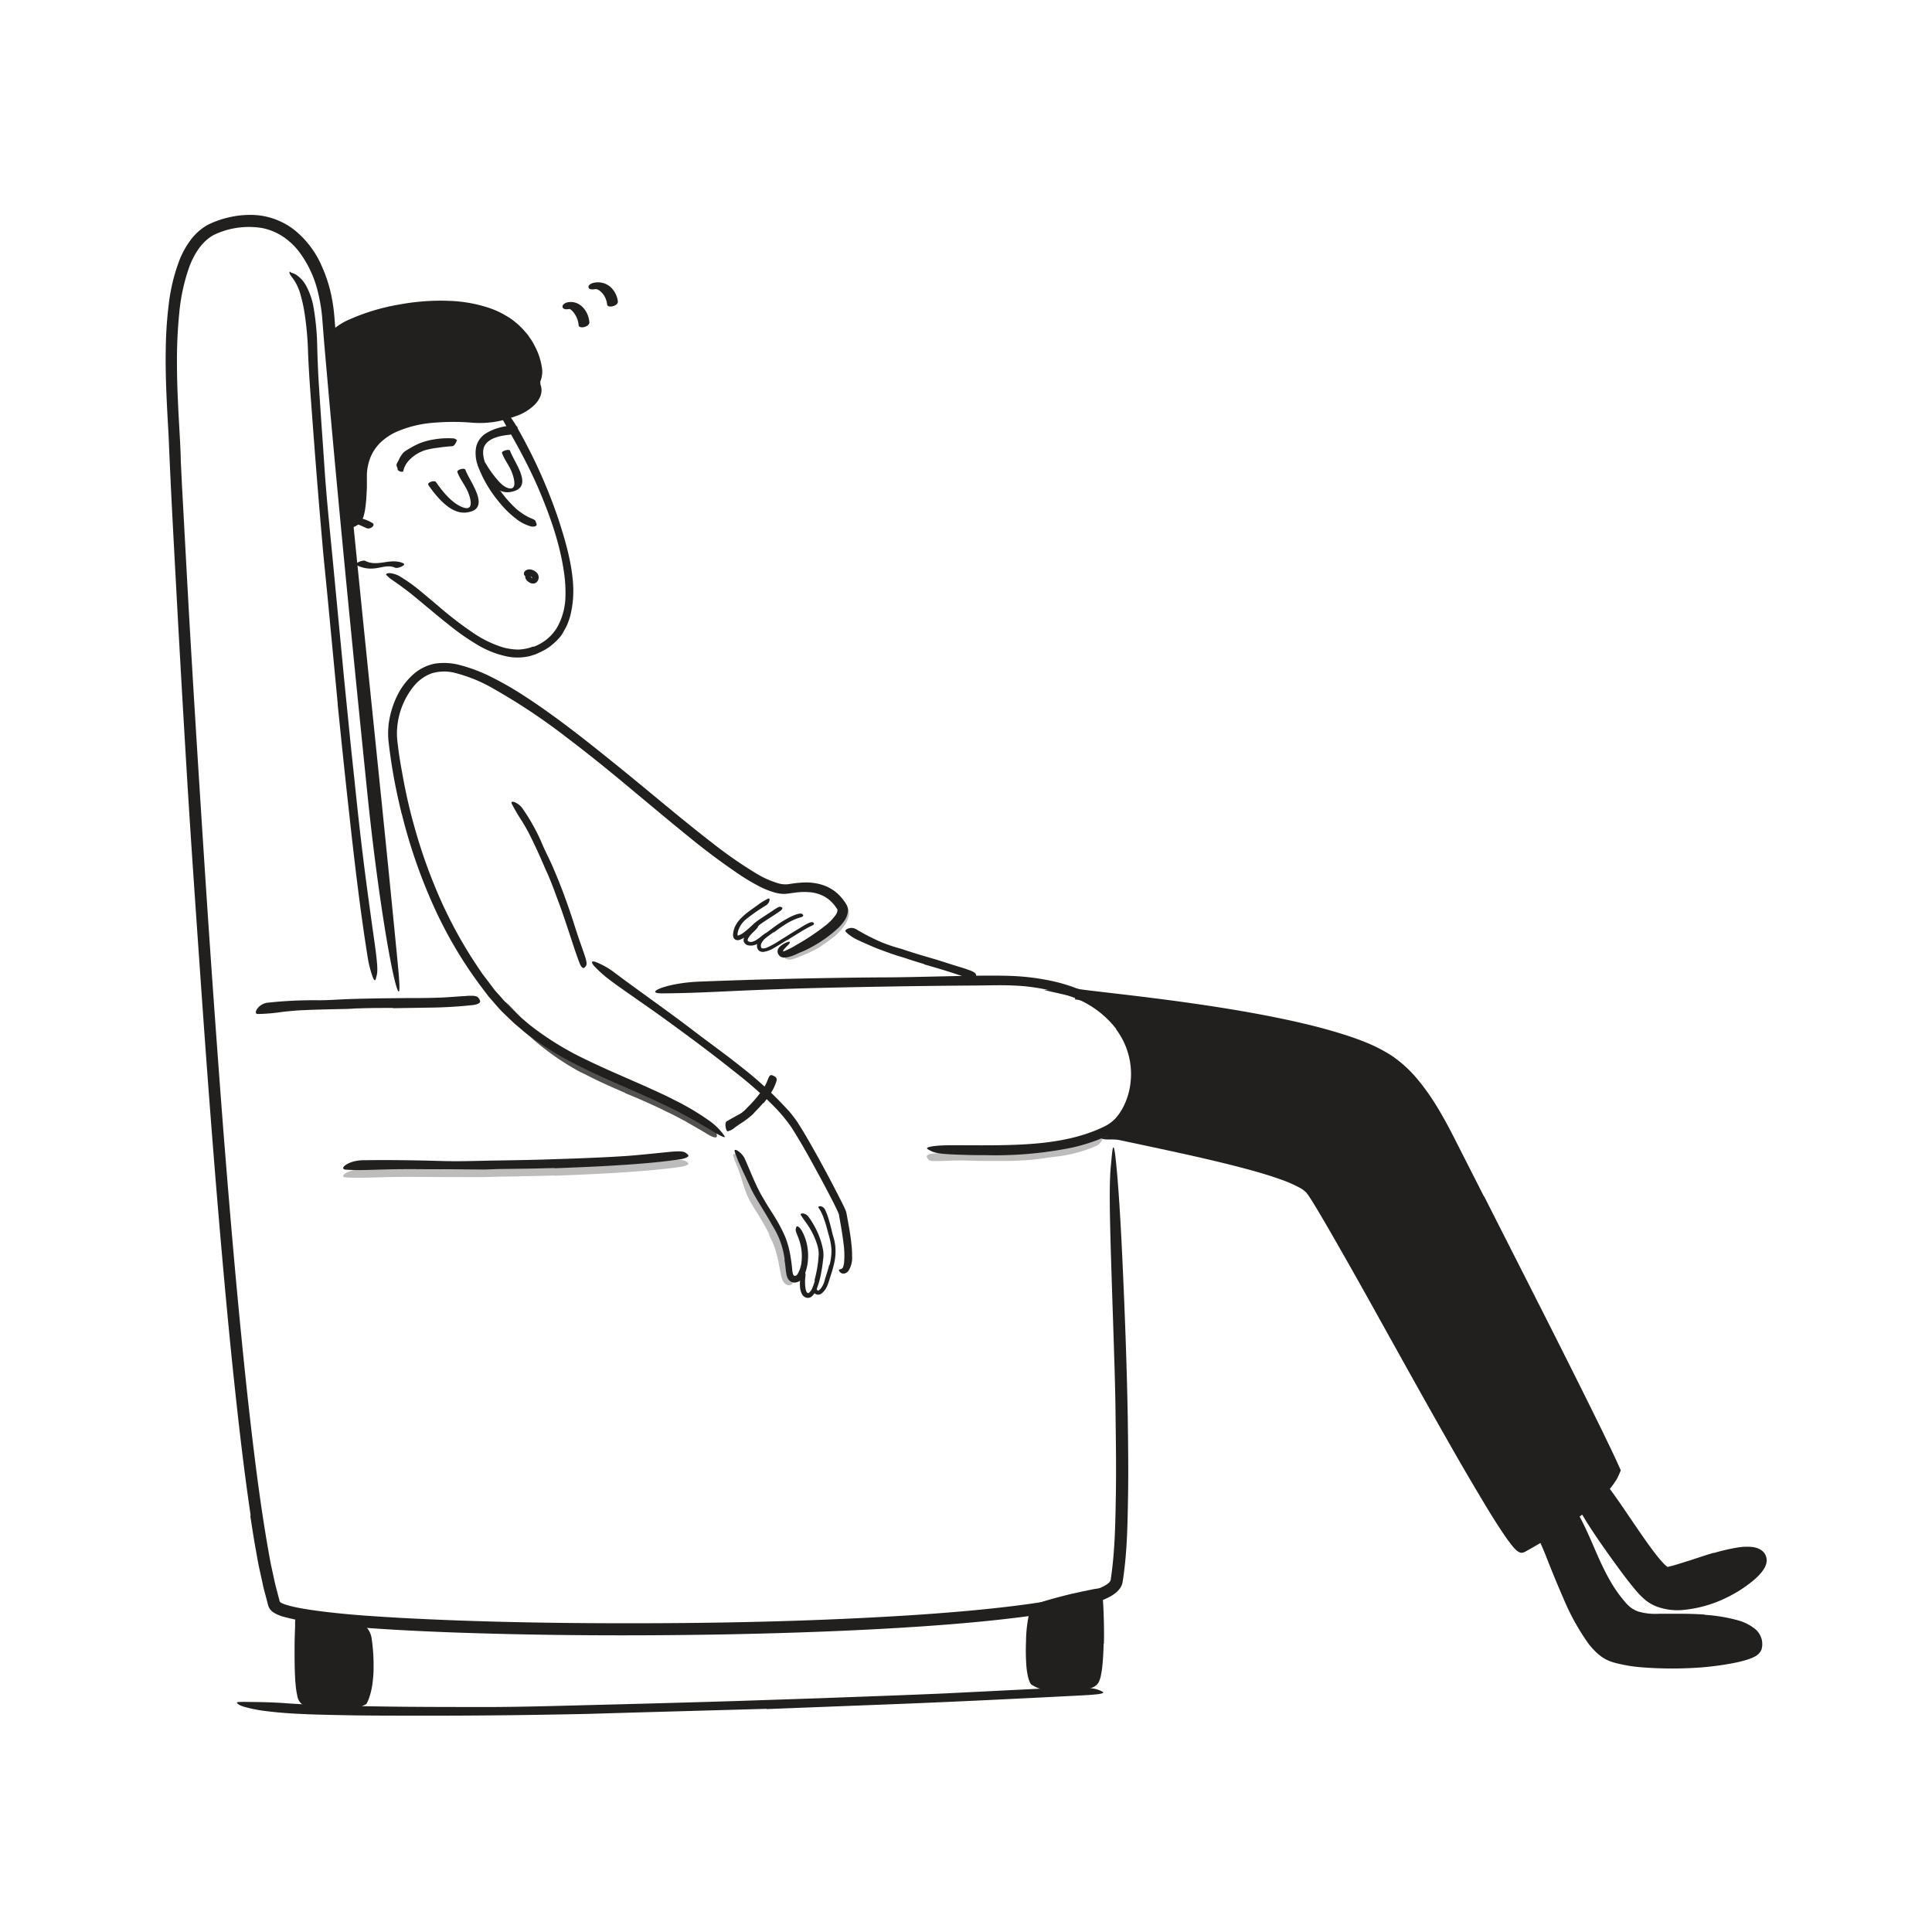
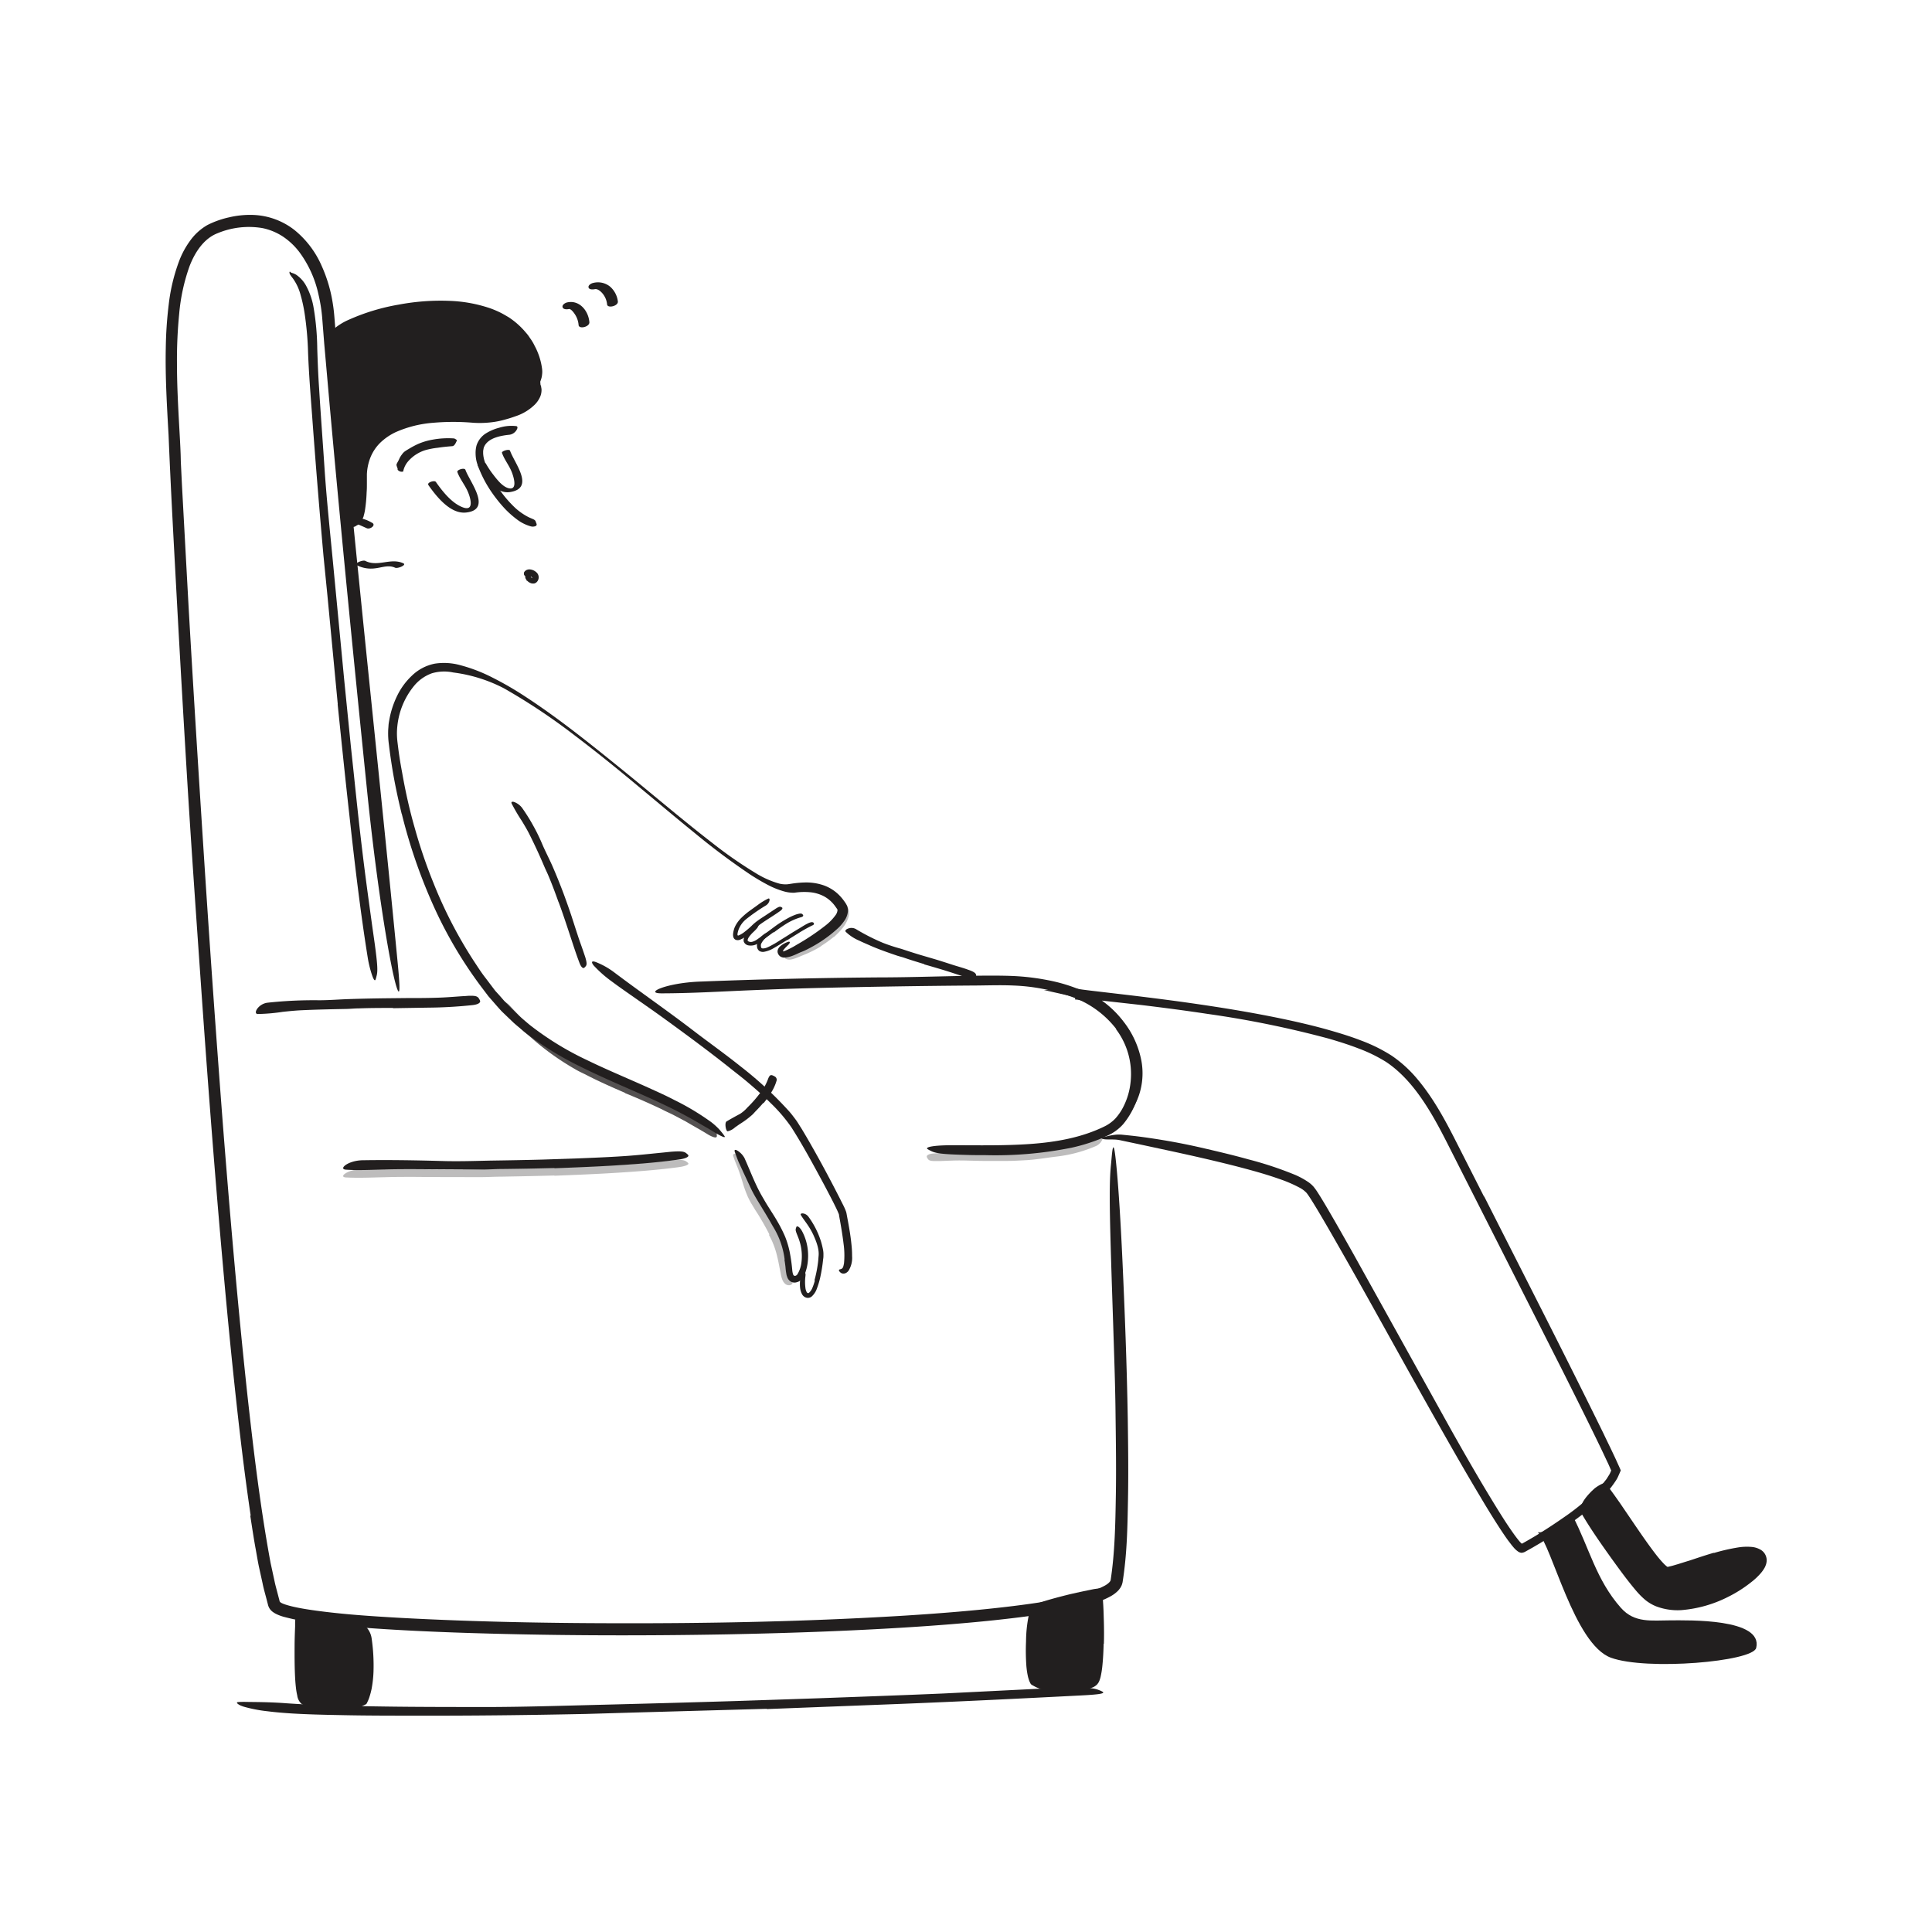
<svg xmlns="http://www.w3.org/2000/svg" id="Layer_1" width="520" height="520" data-name="Layer 1">
  <defs>
    <style>.cls-1{fill:#221f1f}.cls-2{opacity:.3}</style>
  </defs>
  <g id="_54.Laziness" data-name="54.Laziness">
    <path d="m206.34 459.93-35.63 1-13 .38c-15.28.32-30.56.5-45.84.46-6.78 0-13.6 0-20.34-.15-4.33-.08-8.66-.18-13-.44-2.17-.14-4.34-.31-6.51-.59a38 38 0 0 1-6.5-1.26c-.34-.12-.63-.23-.86-.33a4 4 0 0 1-.57-.34c-.28-.21-.37-.36-.29-.46s.88-.14 2-.14c2.29.06 6.4 0 11.32.38 8.73.61 17.54.74 26.35.87s17.67.12 26.56.14c10.63 0 21.69-.36 32.57-.63q17.92-.45 35.88-1l22.08-.74c11.14-.41 22.34-.8 33.4-1.28l25.53-1.27 5.59-.25c7-.22 9.28 0 10.78.64a5 5 0 0 1 1 .48c.62.52-2.16.76-7.28 1-15.16.78-31.18 1.57-47.27 2.21L206.36 460Z" class="cls-1" />
    <g class="cls-2">
      <path d="M149.22 316.39q-7.11.19-14.22.31c-1.73 0-3.45.11-5.18.12-6.1 0-12.19 0-18.27-.06-2.7 0-5.42 0-8.09.09-3.45.07-6.9.25-10.34.06-2.15-.13.55-2.21 4.52-2.27 7-.1 14.06 0 21.14.16 4.23.12 8.64-.05 13-.12 4.76-.07 9.52-.16 14.29-.3l8.79-.3c4.43-.18 8.89-.36 13.29-.65 3.42-.23 6.76-.59 10.14-.91l2.22-.22c2.78-.22 3.67-.13 4.31.4a2.5 2.5 0 0 1 .42.36c.29.42-.82.86-2.85 1.12-6 .8-12.4 1.25-18.81 1.62-4.76.27-9.55.46-14.33.65Z" class="cls-1" />
    </g>
    <g class="cls-2">
      <path d="M268.21 310.37c2.44 0 4.88 0 7.31-.14.89 0 1.76-.18 2.65-.24a62.5 62.5 0 0 0 9.25-1.34 18 18 0 0 0 2-.55c.65-.22 1.32-.41 1.95-.66l2.44-1a19 19 0 0 1 2.44-1c1.07-.34.73 2.09-1.23 3a37.7 37.7 0 0 1-10.88 2.88c-2.22.27-4.51.66-6.79.86-1.25.11-2.5.15-3.75.22s-2.49.07-3.74.07h-4.6c-2.32 0-4.64-.12-6.94-.13-1.78 0-3.53.1-5.29.16h-1.16c-1.45 0-1.9-.13-2.21-.7a2.4 2.4 0 0 1-.2-.39c-.14-.44.46-.8 1.52-.92a84 84 0 0 1 9.82-.27c2.46 0 4.94.1 7.4.08Z" class="cls-1" />
    </g>
    <path d="M425.87 406c3.56 5.23 12.5 19.52 17.3 23.66 9.58 8.26 32-5.41 30.82-10-1.45-5.7-21.87 4-25.49 4-3.18 0-15.62-21.38-17.14-22.71-1.54.47-4.7 3.88-5.49 5.05" class="cls-1" />
    <path d="M461.26 418a52 52 0 0 1 6.64-1.52 15 15 0 0 1 3.69-.11 5.7 5.7 0 0 1 2.15.67 3.29 3.29 0 0 1 1.68 3.65 2.8 2.8 0 0 1-.17.59c-.07.18-.14.37-.22.53a9 9 0 0 1-1.11 1.61 17.5 17.5 0 0 1-2.56 2.41 35 35 0 0 1-6.3 4 33.7 33.7 0 0 1-12.57 3.54 16.3 16.3 0 0 1-6.68-1 11.3 11.3 0 0 1-3-1.76 21 21 0 0 1-2.35-2.35c-2.48-2.91-4.7-6-6.87-9-2.78-3.9-5.55-7.83-7.94-11.94-1.51-2.56 2.75-.87 5.78 3.71 2.71 4 5.39 8.06 8.24 11.92a44 44 0 0 0 4.48 5.35 9.4 9.4 0 0 0 2.6 1.66 12.6 12.6 0 0 0 3.16.79 20.8 20.8 0 0 0 8.33-1 39 39 0 0 0 8-3.58 28 28 0 0 0 4.27-3 12.5 12.5 0 0 0 1.72-1.79 2.48 2.48 0 0 0 .7-1.56 1.09 1.09 0 0 0-.79-.72 5.1 5.1 0 0 0-1.82-.23 20.6 20.6 0 0 0-4.19.56 119 119 0 0 0-11.59 3.44c-.93.3-1.87.61-2.82.89-.48.14-1 .27-1.46.39l-.76.16-.41.07h-.52a6 6 0 0 1-.56-.1 5 5 0 0 1-.52-.23 5.3 5.3 0 0 1-.78-.55 14 14 0 0 1-1.21-1.18c-.73-.81-1.4-1.64-2.05-2.48-1.29-1.69-2.51-3.41-3.7-5.13-2.72-3.91-5.36-7.78-8-11.57a4 4 0 0 0-.35-.45 3 3 0 0 0-.25-.25 1.4 1.4 0 0 0-.31.19c-.09.05-.91.75-1.33 1.13s-.87.78-1.21 1.05a3.67 3.67 0 0 1-1.7.86 6 6 0 0 1-.72.14c-.68 0-.1-1.7 1.92-3.85.2-.22.41-.43.63-.65l.33-.31.43-.39a10.1 10.1 0 0 1 2.59-1.48 14 14 0 0 1 1.59 1.72l1 1.37 1.62 2.29q1.57 2.31 3.17 4.66c2.12 3.11 4.26 6.28 6.54 9.23.6.77 1.22 1.52 1.85 2.19a9 9 0 0 0 .92.89 2 2 0 0 0 .19.15l.11.08h.07c.11 0 .2 0 .32-.05l.73-.17c.51-.13 1-.29 1.57-.45 1.06-.32 2.15-.68 3.23-1 2.18-.72 4.37-1.46 6.61-2.12Z" class="cls-1" />
    <path d="M413.91 412.4c3.85 3.76 9.75 30.14 19.68 33.78 9.6 3.5 38.2 1.06 39.09-2.64 1.94-8-18.43-7.42-23.08-7.42-5.05 0-9.63.79-13.31-3.34-6.7-7.54-8.53-16.16-13-24.77-2.41.99-7.04 4.87-9.38 4.39" class="cls-1" />
-     <path d="M458.87 434.64a42.7 42.7 0 0 1 9 1.5 12.7 12.7 0 0 1 4.43 2.23 5.5 5.5 0 0 1 1.71 2.38 3.8 3.8 0 0 1 .21.75 3.3 3.3 0 0 1 .08.76 6 6 0 0 1 0 .76l-.15.84a3.66 3.66 0 0 1-1.83 2 7.5 7.5 0 0 1-.92.43q-.47.19-.9.33a29 29 0 0 1-3.5.91 79 79 0 0 1-9 1.25 105 105 0 0 1-15.85 0 40 40 0 0 1-7.95-1.36l-1-.34-1-.46-.93-.56-.86-.64a19.2 19.2 0 0 1-2.85-3 61.8 61.8 0 0 1-6.82-12.35c-1.2-2.73-2.34-5.47-3.44-8.22s-2.13-5.54-3.4-8c-.41-.71-.49-1-.29-1.21s.76-.12 1.49.41c1.47 1 3.26 3.54 4.53 6.7a165 165 0 0 0 7.1 16.4 26.5 26.5 0 0 0 4.94 6.86 9.3 9.3 0 0 0 1.55 1.16 6 6 0 0 0 .82.42c.28.13.63.23.94.35a29.5 29.5 0 0 0 4.22 1 65 65 0 0 0 10.86.62c3.69-.07 7.41-.33 11.05-.75 2-.24 4-.54 6-1a25 25 0 0 0 2.84-.78 12 12 0 0 0 1.22-.54 3 3 0 0 0 .33-.24.46.46 0 0 0 .15-.26 2.6 2.6 0 0 0 .06-.46 2.4 2.4 0 0 0 0-.53 1.8 1.8 0 0 0-.14-.5 2 2 0 0 0-.24-.47 4.9 4.9 0 0 0-1.91-1.57 20.1 20.1 0 0 0-5.5-1.67A86.7 86.7 0 0 0 449 437c-1.88 0-3.81.11-5.8-.07a11.3 11.3 0 0 1-5.74-2 12 12 0 0 1-2.18-2.12c-.64-.74-1.23-1.51-1.81-2.29a48 48 0 0 1-3.06-4.93c-1.42-2.63-2.63-5.31-3.8-8l-1.78-4-.91-1.95-.48-1-.24-.48-.1-.19-.18-.3s-.05-.12-.09-.12l-.16.09-.82.52a24 24 0 0 1-4.56 2.48 3.3 3.3 0 0 1-2.57.09 1.57 1.57 0 0 1-.69-.49c-.09-.15 0-.27.14-.38a6 6 0 0 1 .68-.37 35 35 0 0 0 3.14-1.9l1.6-1.08.82-.55.43-.28c.18-.12.48-.29.72-.43.5-.3 1-.55 1.54-.81l.8-.38s.07-.06.09 0l.05.09.1.19.21.38.85 1.55c.14.25.3.53.42.77l.23.46c1.22 2.42 2.3 4.92 3.37 7.4 2.14 4.94 4.38 9.79 7.76 13.78a11.8 11.8 0 0 0 1.85 1.92 7.5 7.5 0 0 0 2.16 1.16 16.5 16.5 0 0 0 5.47.59h6.18c2.08 0 4.16.07 6.26.22ZM143.59 174.09a12.3 12.3 0 0 0 6.37-5.24 17.7 17.7 0 0 0 2.23-8.28 36.6 36.6 0 0 0-.39-6.51c-1.09-7.69-3.73-15.2-6.82-22.44-1.38-3.21-2.94-6.38-4.56-9.45-2.09-4-4.41-7.78-6.48-11.76-1.29-2.49 2.3-.48 4.88 4a140 140 0 0 1 11.45 25.24c1.71 5.3 3.41 10.9 3.91 16.68a27.9 27.9 0 0 1-.73 9.57 22 22 0 0 1-.82 2.31c-.32.75-.78 1.45-1.16 2.18s-1 1.33-1.54 1.94a20 20 0 0 1-1.85 1.63 14.5 14.5 0 0 1-2.59 1.53l-1.37.63-1.45.45a14.25 14.25 0 0 1-6 .16 25.6 25.6 0 0 1-8.27-3.24 63 63 0 0 1-7.19-5c-3.53-2.77-6.87-5.65-10.26-8.42-.75-.61-1.5-1.18-2.27-1.75-2.86-2.15-3.69-2.47-4.27-3.17-.14-.14-.36-.29-.47-.43s.1-.45.91-.47a6.7 6.7 0 0 1 3.13 1.1 43.4 43.4 0 0 1 5 3.59c1.58 1.29 3.13 2.61 4.7 3.93a101 101 0 0 0 9.7 7.49 30.3 30.3 0 0 0 7.95 3.87 16.4 16.4 0 0 0 4.2.6 12.1 12.1 0 0 0 4-.83Z" class="cls-1" />
    <path d="M96.08 152.15a8.3 8.3 0 0 0 4.83.82c1.83-.19 3.65-1 5.43-.17.67.32 3.2-.73 2.23-1.18-3.39-1.59-6.88 1.07-10.26-.66-.67-.33-3.2.7-2.23 1.19m3.99-11.48a10 10 0 0 0-3.07-1.19 3.73 3.73 0 0 0-2.73 1.07c-1.18 1 .67 1.73 1.52 1 .21-.18.45-.33.65-.49-.21.17-.28 0 0 .11.77.31 1.51.67 2.27 1 .92.42 2.68-.9 1.35-1.51Z" class="cls-1" />
    <path d="M145.44 103.07c.38 4.88-5.76 7.06-10.08 8.26a24.3 24.3 0 0 1-8.28.74c-11.89-.87-29.58.82-29.52 16.32 0 3.13 0 9.35-1.23 11.13-.63 1-.75 1.13-2.15.64-1.93-21.07-4.36-49.92-4.4-50.33 4.67-6.51 53.08-19.71 55.66 13.24" class="cls-1" />
    <path d="m91.84 96.22 2.35 29.58q.45 5.4.92 10.78l.27 3.47-.8-1 .27.1H95c.1 0 .18-.06.24-.14a3.9 3.9 0 0 0 .54-1.37 25.4 25.4 0 0 0 .54-4.1c.09-1.41.14-2.84.16-4.27 0-.7 0-1.47.06-2.23a20 20 0 0 1 .32-2.28 14.23 14.23 0 0 1 4.53-7.93 20.55 20.55 0 0 1 8-4.17 40.7 40.7 0 0 1 8.52-1.46 66 66 0 0 1 8.55-.06 24.4 24.4 0 0 0 10.29-1.24 23.4 23.4 0 0 0 4.73-2 6.23 6.23 0 0 0 3-3.41 4 4 0 0 1 .15-.58 2 2 0 0 1 .1-.43q.12-.33.3-.33c.12 0 .26.13.4.39a3.5 3.5 0 0 1 .22.5c0 .19.07.43.1.7a4.7 4.7 0 0 1-.32 1.94 6.9 6.9 0 0 1-1.41 2.14 13.2 13.2 0 0 1-5.19 3.19q-1.37.5-2.73.87a23 23 0 0 1-2.88.65 26.7 26.7 0 0 1-5.85.26 62 62 0 0 0-10.74 0 30.7 30.7 0 0 0-10.14 2.53 15.5 15.5 0 0 0-4.15 2.85 11.7 11.7 0 0 0-2.71 4.15 13.9 13.9 0 0 0-.88 4.34v2.4c0 .82 0 1.64-.07 2.47a40 40 0 0 1-.48 5c-.09.44-.18.87-.32 1.33 0 .21-.17.46-.25.69a7 7 0 0 1-.42.76 2.46 2.46 0 0 1-1.51 1.21 2.6 2.6 0 0 1-1 0 4 4 0 0 1-.49-.13l-.36-.12-.69-.23-.06-.73c-.22-2.53-.43-5.07-.65-7.59L90 102.89l-.74-9.17-.19-2.29c0-.57-.53-2.05.62-2.74a15.9 15.9 0 0 1 4.12-2.6 56 56 0 0 1 13.5-4.1 60.8 60.8 0 0 1 14-1 38.1 38.1 0 0 1 10.67 2 26 26 0 0 1 2.52 1.06c.83.4 1.62.88 2.41 1.34a21 21 0 0 1 4.2 3.63l.8.93a10 10 0 0 1 .71 1 13 13 0 0 1 1.27 2.11 17.9 17.9 0 0 1 2 6.13 6 6 0 0 1 0 1.71 5 5 0 0 1-.25 1.16 5.5 5.5 0 0 1-.33.87c-.22.29-.5-.14-.81-1.14-.17-.5-.28-1.15-.52-1.91s-.45-1.63-.8-2.58a18.8 18.8 0 0 0-4.72-7.57 21.2 21.2 0 0 0-7.8-4.65c-5.9-2-12.55-2.18-19-1.42a61.4 61.4 0 0 0-14.11 3.39 35 35 0 0 0-3.28 1.42 14 14 0 0 0-2.79 1.77l-.07.06v.22l.16 1.86.31 3.73Zm58.49 146.59c-.83-2.33-1.69-4.66-2.65-6.94-.34-.84-.75-1.65-1.11-2.48-1.24-2.93-2.57-5.83-4-8.68-.62-1.28-1.36-2.49-2.08-3.7a49 49 0 0 1-2.75-4.68c-.25-.51.1-.65.68-.46a4.8 4.8 0 0 1 2.08 1.54 50 50 0 0 1 3 4.78 49 49 0 0 1 2.47 5.07c.89 2.07 2 4.15 2.9 6.26q1.5 3.48 2.82 7c.54 1.46 1.06 2.92 1.57 4.39.77 2.22 1.46 4.48 2.2 6.7.55 1.73 1.2 3.4 1.76 5.11.12.37.26.74.37 1.12.4 1.43.39 1.92-.06 2.36a3 3 0 0 1-.3.29c-.37.23-.86-.27-1.24-1.27-1.15-3-2.12-6.17-3.19-9.35-.78-2.36-1.58-4.73-2.45-7.07ZM211.19 339a21.8 21.8 0 0 0-2.35-7.49c-.45-.88-1-1.71-1.46-2.57-.86-1.51-1.78-3-2.69-4.5s-1.85-3-2.62-4.65q-1-2.15-2-4.28l-1.25-2.71c-.38-.91-.72-1.84-1.05-2.78-.2-.58.13-.66.69-.34a5.36 5.36 0 0 1 1.91 2c1.7 3.76 3 7.45 5.11 10.92 1.19 2.14 2.68 4.23 3.93 6.44a39 39 0 0 1 1.89 3.77 24 24 0 0 1 1.23 4.07 47 47 0 0 1 .72 5.1 5 5 0 0 0 .16.84.85.85 0 0 0 .25.48.48.48 0 0 0 .49.06.93.93 0 0 0 .46-.36 7.9 7.9 0 0 0 1.12-3.37 13.5 13.5 0 0 0-.54-5.58c-.12-.39-.26-.77-.41-1.15-.56-1.4-.75-1.81-.54-2.35a2 2 0 0 1 .13-.36c.18-.33.87.05 1.5 1.17a13.7 13.7 0 0 1 1.59 5.48 14.8 14.8 0 0 1-.07 3 13 13 0 0 1-.75 3A5.7 5.7 0 0 1 216 344a3 3 0 0 1-.57.62 2.1 2.1 0 0 1-.89.46 2 2 0 0 1-1.87-.25 2.5 2.5 0 0 1-.63-.74l-.21-.47c0-.13-.07-.24-.11-.36a17 17 0 0 1-.3-2.2c-.08-.68-.17-1.35-.28-2Z" class="cls-1" />
    <g class="cls-2">
      <path d="M207.1 332.29c-.86-1.72-1.84-3.41-2.85-5.1-.37-.62-.79-1.2-1.16-1.83l-1-1.66c-.32-.58-.63-1.19-.9-1.79a32 32 0 0 1-1.32-3.7c-.33-1.1-.68-2.18-1.06-3.22-.48-1.35-1.1-2.6-1.48-3.94-.12-.42.39-.63 1-.51a2.36 2.36 0 0 1 1.76 1.39c1.15 2.88 1.69 5.72 2.58 8.4a11.5 11.5 0 0 0 1.1 2.3l1.44 2.3c1 1.69 2.08 3.41 3 5.19.6 1.1 1.15 2.19 1.67 3.35a28.6 28.6 0 0 1 1.62 5.48c.15.71.3 1.41.46 2.12s.29 1.46.42 2.07a4.5 4.5 0 0 0 .23.73c.07.18.14.23.1.27s-.13.23-.1.07c0 0 .13.26.31.47s.21.2.29.3a.45.45 0 0 1-.07.65 1.07 1.07 0 0 1-.65.29 1.56 1.56 0 0 1-1.16-.37 3 3 0 0 1-.82-1.27 8 8 0 0 1-.31-1.11c-.12-.63-.24-1.26-.37-1.89-.24-1.27-.49-2.53-.81-3.75a22 22 0 0 0-2.09-5.21Z" class="cls-1" />
    </g>
    <path d="M219.22 344.59a35 35 0 0 0 .94-4.72c.08-.58.11-1.17.16-1.75.21-1.88-.57-3.9-1.41-5.76a19 19 0 0 0-1.35-2.4c-.65-1-1.39-1.9-2-2.92-.39-.63 1.22-.7 2.05.46a23 23 0 0 1 3.38 6.7 23 23 0 0 1 .55 2.29 6.4 6.4 0 0 1 .09 1.24c0 .4 0 .78-.08 1.16a42 42 0 0 1-.8 5 22 22 0 0 1-.91 3 5.06 5.06 0 0 1-1.39 2.08 1.6 1.6 0 0 1-1.42.3 1.9 1.9 0 0 1-1.12-.86 4.75 4.75 0 0 1-.57-1.87 9.5 9.5 0 0 1 0-1.85c0-.27 0-.54.08-.81.19-1 .43-1.32.84-1.38a1.3 1.3 0 0 1 .28 0c.28.06.32.45.23 1.09a12.2 12.2 0 0 0 0 2.95 3.2 3.2 0 0 0 .34 1.21.51.51 0 0 0 .45.3c.15 0 .68-.53 1-1.2a14.5 14.5 0 0 0 .76-2.19Z" class="cls-1" />
-     <path d="M223.28 340.48a15.3 15.3 0 0 0 .51-4c0-.49-.09-1-.14-1.45a17.4 17.4 0 0 0-.58-2.56l-.7-2.58c-.21-.76-.5-1.54-.76-2.27a11.8 11.8 0 0 0-1.28-2.54c-.16-.21 0-.43.42-.43a1.61 1.61 0 0 1 1.3.9 17.7 17.7 0 0 1 1.11 3q.435 1.5.78 3c.14.62.33 1.24.51 1.86a13.4 13.4 0 0 1 .37 2 14.3 14.3 0 0 1-.25 4.34c-.18.87-.41 1.71-.66 2.55l-.6 1.88a18 18 0 0 1-.65 1.9 5.4 5.4 0 0 1-.84 1.38 5.4 5.4 0 0 1-.58.59 1.6 1.6 0 0 1-.92.41 1.32 1.32 0 0 1-1-.31 1.37 1.37 0 0 1-.46-1.1.52.52 0 0 1 .29-.46.8.8 0 0 1 .22-.1c.25 0 .35.33.54.66a.47.47 0 0 0 .21.2.5.5 0 0 0 .18 0 2.5 2.5 0 0 0 .7-.66 5.8 5.8 0 0 0 1-2.24c.41-1.37.87-2.66 1.18-4Z" class="cls-1" />
    <path d="M213 303.41a42.6 42.6 0 0 0-5.51-6.45c-2-2-4.21-3.95-6.43-5.82-1.62-1.37-3.32-2.64-5-4-5.87-4.65-11.93-9.1-18-13.5-2.71-1.95-5.47-3.85-8.19-5.76-1.74-1.22-3.5-2.44-5.22-3.73a32 32 0 0 1-4.88-4.31c-.9-1.18-.25-1.26.83-.81a20.8 20.8 0 0 1 4.87 2.8c6.86 5.17 14 10.09 21 15.45 4.17 3.2 8.63 6.36 12.83 9.72a101 101 0 0 1 13.08 12.1c.61.68 1.17 1.44 1.73 2.18s1 1.54 1.52 2.32q1.42 2.34 2.76 4.71c2.73 4.79 5.32 9.66 7.8 14.54.48 1 1 1.89 1.39 2.91a3.8 3.8 0 0 1 .27.89l.14.77.29 1.55c.38 2.07.72 4.15.92 6.28a26 26 0 0 1 .14 2.84 6.5 6.5 0 0 1-1 4c-.87 1-1.79.74-2.15.38a1.3 1.3 0 0 1-.39-.51c0-.13 0-.22.17-.28s.34-.08.49-.15c.37-.2.5-.38.71-1.54a22.5 22.5 0 0 0-.14-5.34c-.22-1.86-.53-3.74-.86-5.64l-.26-1.44-.12-.75-.16-.38c-.33-.8-.79-1.7-1.21-2.56-.88-1.74-1.8-3.48-2.72-5.22-2.77-5.14-5.59-10.38-8.7-15.25m-11.32-52.06a12 12 0 0 1-2 1.36c-.12 0-.17.09-.34.15a2.6 2.6 0 0 1-.47.15 1.4 1.4 0 0 1-.91-.09 1.12 1.12 0 0 1-.57-.69 2.4 2.4 0 0 1-.07-.92 6.5 6.5 0 0 1 .45-1.79 8.4 8.4 0 0 1 1.8-2.51 19.5 19.5 0 0 1 2.27-1.91c.7-.51 1.4-1 2.11-1.52a16.2 16.2 0 0 1 2.82-1.72c.62-.27.45 1.16-.59 1.82a50 50 0 0 0-5.36 3.72 6.66 6.66 0 0 0-2.13 3.1 5.5 5.5 0 0 0-.2.94c0 .15 0 .33.15.36s.92-.36 1.48-.77a25 25 0 0 0 2.1-1.77 12.4 12.4 0 0 1 1.63-1.4c.58-.43 1.18-.82 1.77-1.2l2.71-1.79.59-.39c.76-.45 1-.52 1.37-.33a1.6 1.6 0 0 1 .22.13c.2.17 0 .54-.54.92-1.56 1.13-3.3 2.15-4.92 3.27a12 12 0 0 0-1.65 1.34c-.55.54-1.13 1.06-1.73 1.56Z" class="cls-1" />
    <path d="M208.2 250.9c-1 .73-2 1.48-3 2.2-.37.26-.74.54-1.13.79a3.57 3.57 0 0 1-2.68.55 1.61 1.61 0 0 1-1.2-1 1.7 1.7 0 0 1 0-.8 4.3 4.3 0 0 1 .24-.66 8.8 8.8 0 0 1 1.36-1.79 8.5 8.5 0 0 1 2.16-1.7c.25-.14.34 0 .28.36a2.45 2.45 0 0 1-.6 1.13 12 12 0 0 1-.93.94 9 9 0 0 0-.85.93 3.2 3.2 0 0 0-.57.93c-.07.29-.09.39.09.55a1.42 1.42 0 0 0 1.21.12 4.1 4.1 0 0 0 1.34-.7c1-.68 2-1.43 3-2.18l1.86-1.38a31 31 0 0 1 3-1.9 15.4 15.4 0 0 1 2.5-1.16 6 6 0 0 1 .59-.16c.76-.18 1-.06 1.2.2a1 1 0 0 1 .11.19c.07.22-.21.44-.69.54a16 16 0 0 0-4.21 1.95c-1 .64-2 1.36-3 2.11Z" class="cls-1" />
    <path d="M211.85 253c-.95.59-1.89 1.19-2.89 1.77-.36.21-.7.43-1.08.63a7.6 7.6 0 0 1-2.18.77 1.84 1.84 0 0 1-1.34-.23 1.61 1.61 0 0 1-.61-1.23 2.5 2.5 0 0 1 .14-1.11 4.2 4.2 0 0 1 .51-.93 5.2 5.2 0 0 1 2-1.65c.25-.11.31.1.24.38a2.1 2.1 0 0 1-.55 1 5.7 5.7 0 0 0-1.25 1.68 1.8 1.8 0 0 0 0 .84c.07.21.1.29.42.35a2.8 2.8 0 0 0 1.28-.28 13 13 0 0 0 1.33-.67c1-.52 1.91-1.14 2.88-1.74l1.77-1.11c.89-.57 1.8-1.11 2.71-1.65.7-.42 1.37-.88 2.13-1.24a3 3 0 0 1 .51-.23c.66-.26 1.06-.15 1.17.14a.8.8 0 0 1 .05.19.44.44 0 0 1-.18.25.5.5 0 0 1-.15.09 1.3 1.3 0 0 1-.24.11 41 41 0 0 0-3.73 2.11c-.95.59-1.91 1.18-2.86 1.79Z" class="cls-1" />
-     <path d="M108.1 219c-1-4.11-1.89-8.26-2.56-12.44-.33-2.09-.64-4.19-.88-6.29a21.4 21.4 0 0 1-.19-3.34c0-.57.07-1.12.1-1.68s.15-1.11.24-1.65a24.3 24.3 0 0 1 2.08-6.32 18.5 18.5 0 0 1 4-5.45 12.27 12.27 0 0 1 6.15-3.21 16.4 16.4 0 0 1 6.76.39 43 43 0 0 1 8.81 3.39 87 87 0 0 1 8.07 4.63c9.15 5.91 17.59 12.69 26 19.49s16.58 13.82 25.09 20.4a115 115 0 0 0 11.71 8.13 24.7 24.7 0 0 0 6.3 2.78 6.6 6.6 0 0 0 1.57.19 7 7 0 0 0 .65-.02l.89-.13a27.5 27.5 0 0 1 3.67-.35 14.5 14.5 0 0 1 4.81.66 11.06 11.06 0 0 1 4.26 2.52 12.5 12.5 0 0 1 1.61 1.88 7 7 0 0 1 .71 1.14 3.4 3.4 0 0 1 .27 1.56 5.33 5.33 0 0 1-1 2.6 12.3 12.3 0 0 1-1.61 1.89 35.5 35.5 0 0 1-7.7 5.41c-.69.37-1.38.72-2.12 1s-1.39.64-2.13.93a7.9 7.9 0 0 1-2.54.63 2.1 2.1 0 0 1-1-.25 2 2 0 0 1-.28-.2l-.17-.19a1.6 1.6 0 0 1-.29-.5 1.4 1.4 0 0 1-.09-.68 1.6 1.6 0 0 1 .18-.57 2.2 2.2 0 0 1 .55-.68 6.2 6.2 0 0 1 1.95-1.12c.41-.14.5-.11.58 0s0 .34-.32.69-.83.78-1.28 1.36a1 1 0 0 0-.2.4.07.07 0 0 0 0 .09h.06l-.12.14c.05-.05.06-.13.08-.16a3.5 3.5 0 0 0 .52-.15 23.4 23.4 0 0 0 3.13-1.63 62 62 0 0 0 7.62-5.08 13.7 13.7 0 0 0 2.88-2.94 2.6 2.6 0 0 0 .49-1.26c0-.14 0-.24-.1-.35l-.07-.11-.15-.21-.29-.41a9 9 0 0 0-2.92-2.63 10 10 0 0 0-3.81-1.15 17.6 17.6 0 0 0-4.27.13l-1.13.15-.57.08-.76.08a9.4 9.4 0 0 1-2.79-.36 22.8 22.8 0 0 1-4.65-1.91c-1.44-.76-2.81-1.59-4.15-2.44a187 187 0 0 1-15.15-11.3c-4.88-3.95-9.68-8-14.5-12-5.75-4.82-11.69-9.64-17.82-14.28a164 164 0 0 0-19.1-12.73A40.7 40.7 0 0 0 122 181a11.7 11.7 0 0 0-5.74.21 11.05 11.05 0 0 0-4.72 3.28 20.33 20.33 0 0 0-4.6 11 18 18 0 0 0-.07 3c.06 1 .22 2.06.34 3.09q.41 3.12 1 6.22c.89 5.09 2 10.14 3.44 15.12a137 137 0 0 0 5 14.68 120.3 120.3 0 0 0 10.75 20.86c1.08 1.62 2.12 3.29 3.33 4.82l1.77 2.34c.29.38.58.78.89 1.16l1 1.09 1.91 2.19c.65.73 1.38 1.37 2.06 2.05s1.36 1.38 2.12 2l2.23 1.85a80.5 80.5 0 0 0 15.25 9.35c5.37 2.62 10.89 4.89 16.39 7.37 2.41 1.1 4.8 2.15 7.18 3.4a68 68 0 0 1 9.12 5.39 16 16 0 0 1 2.2 1.77 12 12 0 0 1 1.31 1.42 11 11 0 0 1 .88 1.17c.23.47-.53.2-2.08-.68-.79-.43-1.73-1.07-2.92-1.74s-2.55-1.51-4.12-2.37c-9.26-5.23-19.64-8.92-29.78-14a84.6 84.6 0 0 1-14.6-9c-1.11-.93-2.25-1.83-3.34-2.8l-3.13-3c-1-1.07-1.94-2.18-2.9-3.27l-.72-.83-.65-.86-1.31-1.73a115 115 0 0 1-13-22.16 144.3 144.3 0 0 1-8.33-24.27Z" class="cls-1" />
+     <path d="M108.1 219c-1-4.11-1.89-8.26-2.56-12.44-.33-2.09-.64-4.19-.88-6.29a21.4 21.4 0 0 1-.19-3.34c0-.57.07-1.12.1-1.68s.15-1.11.24-1.65a24.3 24.3 0 0 1 2.08-6.32 18.5 18.5 0 0 1 4-5.45 12.27 12.27 0 0 1 6.15-3.21 16.4 16.4 0 0 1 6.76.39 43 43 0 0 1 8.81 3.39 87 87 0 0 1 8.07 4.63c9.15 5.91 17.59 12.69 26 19.49s16.58 13.82 25.09 20.4a115 115 0 0 0 11.71 8.13 24.7 24.7 0 0 0 6.3 2.78 6.6 6.6 0 0 0 1.57.19 7 7 0 0 0 .65-.02l.89-.13a27.5 27.5 0 0 1 3.67-.35 14.5 14.5 0 0 1 4.81.66 11.06 11.06 0 0 1 4.26 2.52 12.5 12.5 0 0 1 1.61 1.88 7 7 0 0 1 .71 1.14 3.4 3.4 0 0 1 .27 1.56 5.33 5.33 0 0 1-1 2.6 12.3 12.3 0 0 1-1.61 1.89 35.5 35.5 0 0 1-7.7 5.41c-.69.37-1.38.72-2.12 1s-1.39.64-2.13.93a7.9 7.9 0 0 1-2.54.63 2.1 2.1 0 0 1-1-.25 2 2 0 0 1-.28-.2l-.17-.19a1.6 1.6 0 0 1-.29-.5 1.4 1.4 0 0 1-.09-.68 1.6 1.6 0 0 1 .18-.57 2.2 2.2 0 0 1 .55-.68 6.2 6.2 0 0 1 1.95-1.12c.41-.14.5-.11.58 0s0 .34-.32.69-.83.78-1.28 1.36a1 1 0 0 0-.2.4.07.07 0 0 0 0 .09h.06l-.12.14c.05-.05.06-.13.08-.16a3.5 3.5 0 0 0 .52-.15 23.4 23.4 0 0 0 3.13-1.63 62 62 0 0 0 7.62-5.08 13.7 13.7 0 0 0 2.88-2.94 2.6 2.6 0 0 0 .49-1.26c0-.14 0-.24-.1-.35l-.07-.11-.15-.21-.29-.41a9 9 0 0 0-2.92-2.63 10 10 0 0 0-3.81-1.15 17.6 17.6 0 0 0-4.27.13a9.4 9.4 0 0 1-2.79-.36 22.8 22.8 0 0 1-4.65-1.91c-1.44-.76-2.81-1.59-4.15-2.44a187 187 0 0 1-15.15-11.3c-4.88-3.95-9.68-8-14.5-12-5.75-4.82-11.69-9.64-17.82-14.28a164 164 0 0 0-19.1-12.73A40.7 40.7 0 0 0 122 181a11.7 11.7 0 0 0-5.74.21 11.05 11.05 0 0 0-4.72 3.28 20.33 20.33 0 0 0-4.6 11 18 18 0 0 0-.07 3c.06 1 .22 2.06.34 3.09q.41 3.12 1 6.22c.89 5.09 2 10.14 3.44 15.12a137 137 0 0 0 5 14.68 120.3 120.3 0 0 0 10.75 20.86c1.08 1.62 2.12 3.29 3.33 4.82l1.77 2.34c.29.38.58.78.89 1.16l1 1.09 1.91 2.19c.65.73 1.38 1.37 2.06 2.05s1.36 1.38 2.12 2l2.23 1.85a80.5 80.5 0 0 0 15.25 9.35c5.37 2.62 10.89 4.89 16.39 7.37 2.41 1.1 4.8 2.15 7.18 3.4a68 68 0 0 1 9.12 5.39 16 16 0 0 1 2.2 1.77 12 12 0 0 1 1.31 1.42 11 11 0 0 1 .88 1.17c.23.47-.53.2-2.08-.68-.79-.43-1.73-1.07-2.92-1.74s-2.55-1.51-4.12-2.37c-9.26-5.23-19.64-8.92-29.78-14a84.6 84.6 0 0 1-14.6-9c-1.11-.93-2.25-1.83-3.34-2.8l-3.13-3c-1-1.07-1.94-2.18-2.9-3.27l-.72-.83-.65-.86-1.31-1.73a115 115 0 0 1-13-22.16 144.3 144.3 0 0 1-8.33-24.27Z" class="cls-1" />
    <g class="cls-2">
      <path d="M224.39 252.18a35 35 0 0 1-2.9 2.12c-.37.23-.69.52-1.07.73a30 30 0 0 1-4.13 2c-.63.25-1.25.54-1.91.78a7.7 7.7 0 0 1-1.33.41 2.5 2.5 0 0 1-1.57-.15c-.37-.18 0-.65.3-1.12s.51-1 .81-1a32 32 0 0 0 4.4-1.37 12.7 12.7 0 0 0 2.64-1.51 31 31 0 0 0 2.76-1.94c.54-.44 1.07-.88 1.56-1.36a11 11 0 0 0 1.94-2.38 3.76 3.76 0 0 0 .48-2.06 2 2 0 0 0-.07-.37c-.08-.42 0-.54.42-.94l.3-.27c.32-.3.85-.21 1.17.44a4.07 4.07 0 0 1 .07 3 8.4 8.4 0 0 1-1.26 2.31 18.4 18.4 0 0 1-2.57 2.71Z" class="cls-1" />
    </g>
    <path d="M168.22 294.14c-3.31-1.43-6.65-2.9-9.91-4.56-1.17-.63-2.41-1.13-3.55-1.83a70.3 70.3 0 0 1-11.47-8.18c-.78-.69-1.57-1.36-2.37-2l-2.26-2.13a42.6 42.6 0 0 1-5.45-5.78c-1-1.31 2-1.11 4 1.06a105 105 0 0 0 11.62 10.75 44 44 0 0 0 4 2.77c1.41.83 2.85 1.62 4.28 2.41 3.17 1.68 6.45 3.2 9.78 4.64l6.17 2.65c1.57.65 3.11 1.4 4.66 2.1s3.07 1.48 4.58 2.25c1.16.63 2.33 1.21 3.49 1.81l3.4 1.93c.51.28 1 .6 1.46.92 1.77 1.22 2.25 1.74 2.28 2.46a2.6 2.6 0 0 1 0 .48c-.1.47-1 .26-2.35-.53-1.94-1.21-4-2.32-6-3.51l-3.16-1.67c-1.05-.56-2.16-1-3.24-1.59-3.23-1.54-6.55-3-9.92-4.37Z" class="cls-1" style="opacity:.77" />
    <path d="M205.42 296.87c-.67.79-1.38 1.55-2.11 2.29-.26.27-.5.57-.78.83a23.5 23.5 0 0 1-3.21 2.42c-.51.32-1 .7-1.46 1a4.43 4.43 0 0 1-2 1.08c-.48.06-.91-2.32-.29-2.67a90 90 0 0 1 3.58-2 9 9 0 0 0 2-1.72c.69-.67 1.36-1.38 2-2.12.38-.46.78-.92 1.14-1.41a13.5 13.5 0 0 0 2.47-4.26 4 4 0 0 1 .21-.45c.3-.53.58-.62 1.16-.33a3 3 0 0 1 .39.2 1 1 0 0 1 .51 1.09 12.4 12.4 0 0 1-1.69 3.58c-.56.86-1.17 1.7-1.82 2.52Zm43.38-37.36c-1.83-.56-3.67-1.12-5.5-1.75-.66-.22-1.33-.37-2-.6-2.32-.79-4.68-1.61-7-2.62-1-.45-2.05-.88-3.05-1.37a11.8 11.8 0 0 1-3.6-2.36c-.31-.33.09-.72.71-.92a2.47 2.47 0 0 1 2 .17 56 56 0 0 0 7.27 3.7 48 48 0 0 0 4.94 1.62c1.85.61 3.63 1.2 5.48 1.74l3.41 1c1.73.51 3.45 1.08 5.16 1.63 1.33.42 2.67.77 4 1.27.29.1.58.2.87.33 1.06.47 1.31.82 1.24 1.42a1.8 1.8 0 0 1-.05.41c-.13.44-.71.53-1.46.27-2.26-.73-4.6-1.54-7-2.28q-2.7-.82-5.48-1.61Z" class="cls-1" />
    <path d="M300.39 276.89a26.17 26.17 0 0 0-12.18-8.68 51.7 51.7 0 0 0-15.32-2.95c-3.82-.18-7.76 0-11.65 0q-20.69.16-41.38.66c-6.12.15-12.28.38-18.35.63-7.8.33-15.62.8-23.43.81-4.87 0 1.2-2.8 10.19-3.16 15.94-.62 31.87-1 48-1.13 9.61 0 19.62-.42 29.47-.48 2.7 0 5.44 0 8.18.17a63 63 0 0 1 8.19 1.07 44 44 0 0 1 8 2.32 33 33 0 0 1 7.3 4.06 25.1 25.1 0 0 1 6.85 7.72 23.1 23.1 0 0 1 2.79 9.92 20.87 20.87 0 0 1-4.71 14.68 12.4 12.4 0 0 1-3.11 2.54 16 16 0 0 1-1.76.85c-.59.26-1.16.55-1.76.78a49 49 0 0 1-7.32 2.21 103.7 103.7 0 0 1-23.16 2c-1.7 0-3.37 0-5.07-.06-6.33-.17-8.31-.38-9.66-1.11a6.5 6.5 0 0 1-.9-.5c-.6-.55 2-1 6.65-1 6.88 0 13.91.16 20.93-.33s14.06-1.73 20.27-4.82a10.4 10.4 0 0 0 2.71-2 14.2 14.2 0 0 0 2.05-2.92 18.8 18.8 0 0 0 2.1-7.05 20 20 0 0 0-3.9-14.07Zm-194.62-5.6c-3.07 0-6.15 0-9.22.12-1.12 0-2.24.13-3.36.15-4 .08-7.91.16-11.86.34-1.75.08-3.51.25-5.24.44a50 50 0 0 1-6.69.58c-1.4 0 .09-2.78 2.68-3.05a115 115 0 0 1 13.8-.65c2.77 0 5.63-.25 8.46-.33 3.11-.1 6.22-.16 9.33-.2l5.74-.06c2.89 0 5.8 0 8.68-.11 2.23-.07 4.42-.27 6.63-.41.48 0 1-.08 1.45-.09 1.82-.06 2.4.12 2.79.83a3 3 0 0 1 .25.49c.18.55-.56 1-1.89 1.17a122 122 0 0 1-12.24.7l-9.3.15Zm43.45 43.09c-4.74.12-9.48.22-14.21.27-1.73 0-3.46.12-5.19.13-6.09 0-12.18-.06-18.27-.1-2.7 0-5.42 0-8.09.09-3.44.07-6.9.28-10.34.05-2.14-.14.55-2.49 4.52-2.54 7-.11 14 0 21.14.2 4.23.14 8.64 0 13-.1 4.76-.07 9.52-.15 14.28-.28l8.79-.29c4.44-.18 8.9-.35 13.3-.65 3.41-.23 6.76-.6 10.13-.93l2.22-.23c2.78-.22 3.67-.12 4.31.48a2.4 2.4 0 0 1 .43.41c.3.47-.81 1-2.84 1.24-6 .84-12.4 1.3-18.81 1.67-4.76.27-9.55.45-14.33.64Z" class="cls-1" />
-     <path d="M296.5 305.81c1.19.36 3-.23 5.21.22 14.29 2.86 46.35 9.31 50.61 14.41 4.94 5.91 53.92 98.16 57.39 96.26 5.56-3 22.63-13.37 25.16-20.95-3.7-9-33-65.58-44.18-87.66-4.28-8.46-9.58-18.32-17.9-23.39-18.66-11.37-79.7-16.22-83.39-17.37 9.16 0 28.89 22.32 7.1 38.48" class="cls-1" />
    <path d="M399.46 322c10.74 21.22 21.6 42.38 32.09 63.76.94 2 1.9 3.91 2.82 5.89.48 1 .92 2 1.38 3l.28.63.14.33a.6.6 0 0 1 .06.17l-.07.16-.52 1.19a8.2 8.2 0 0 1-.86 1.57 27 27 0 0 1-4.44 5.16 60 60 0 0 1-5.08 4.25c-2.32 1.76-4.7 3.4-7.14 5-1.21.77-2.44 1.54-3.68 2.28l-1.87 1.1-2.18 1.22a2.6 2.6 0 0 1-.88.23 1.94 1.94 0 0 1-.87-.31 6 6 0 0 1-1.27-1.16c-.56-.64-1-1.27-1.51-1.92-.93-1.29-1.79-2.59-2.64-3.91-1.7-2.63-3.32-5.29-4.92-8-3.2-5.34-6.3-10.73-9.37-16.14-6.15-10.81-12.17-21.68-18.21-32.53-3.3-5.93-6.62-11.87-10-17.77-1.68-2.95-3.36-5.89-5.08-8.8q-1.28-2.19-2.61-4.32c-.44-.69-.91-1.42-1.36-2a7 7 0 0 0-1.74-1.34 36.3 36.3 0 0 0-5.8-2.49c-2-.71-4.07-1.34-6.14-1.93-4.15-1.17-8.34-2.21-12.55-3.2s-8.43-1.91-12.66-2.82l-6.34-1.36-3.17-.67-1.59-.34a9 9 0 0 0-1.47-.21c-1.23-.06-2.22 0-2.92-.08s-1-.36-.93-.44.5-.12 1.12-.26a21 21 0 0 1 2.68-.52 9.4 9.4 0 0 1 2 0l2.22.23c1.58.17 3.37.4 5.31.69 3.88.57 8.42 1.37 13.3 2.48 4.32 1 8.63 2 12.93 3.2a96 96 0 0 1 12.79 4.25 21.6 21.6 0 0 1 3.19 1.73 8 8 0 0 1 1.6 1.35 15 15 0 0 1 1.1 1.51c1.24 1.92 2.35 3.83 3.47 5.75 2.23 3.83 4.4 7.69 6.57 11.55l25.84 46.53c3.06 5.44 6.19 10.92 9.45 16.37 1.64 2.72 3.29 5.44 5 8.1a93 93 0 0 0 2.67 3.93c.46.63.93 1.25 1.41 1.81l.32.35a1 1 0 0 0 .14.13.4.4 0 0 0 .17.09.34.34 0 0 0 .17-.08l1.19-.67 1.46-.85c1-.57 1.92-1.17 2.87-1.76 1.91-1.2 3.77-2.45 5.61-3.73a61.8 61.8 0 0 0 10.1-8.61c.48-.54.89-1.11 1.34-1.66l.55-.88a5 5 0 0 0 .49-.89c.16-.38.19-.42.24-.54l-.27-.61c-.29-.68-.58-1.35-.91-2-1.25-2.7-2.56-5.39-3.87-8.07-2.63-5.38-5.32-10.73-8-16.09l-16.24-32.07-10-19.72-5-9.87c-1.67-3.27-3.39-6.51-5.35-9.58-2.95-4.64-6.48-9-11-12a41 41 0 0 0-7.38-3.6c-2.57-1-5.23-1.83-7.89-2.61a270 270 0 0 0-32.62-6.67c-6-.91-12-1.69-17.95-2.41l-8.95-1-4.46-.51-2.24-.28-1.13-.17-.58-.09-.64-.14-8.23-1.85 8.5.06a10 10 0 0 1 4 1 20 20 0 0 1 3.42 2 27.3 27.3 0 0 1 5.54 5.46 24.5 24.5 0 0 1 4.8 10.55 18.6 18.6 0 0 1-.66 9.26 19.8 19.8 0 0 1-3 5.57 16.4 16.4 0 0 1-5.09 4.49c-.64.32-1.44.78-1.84.91-.68.2.09-.61 1.84-2.37a30.6 30.6 0 0 0 3-3.59 19.8 19.8 0 0 0 2.92-5.71 16.84 16.84 0 0 0 .49-7.95 21.6 21.6 0 0 0-3-7.6 28 28 0 0 0-2.48-3.36 27.4 27.4 0 0 0-3-2.91 19.4 19.4 0 0 0-3.44-2.26 8.85 8.85 0 0 0-3.61-1l.44-2.93.31.07.4.07.87.13 1.79.23 3.64.43 7.33.86c4.92.59 9.85 1.21 14.81 1.9 9.9 1.39 19.87 3 29.77 5.21 2.94.67 5.88 1.38 8.8 2.21s5.83 1.71 8.69 2.81a43.3 43.3 0 0 1 8.39 4.14 33.7 33.7 0 0 1 6.95 6.35c4 4.77 7 10.18 9.75 15.54l8.16 16.06ZM97.45 436.91c2.74 15.53 0 20.58 0 20.58-5 2.95-13.47 1.26-15.58 0s-1.68-20.84-1.47-22.1Z" class="cls-1" />
    <path d="M82.15 447.88c0 1.64.06 3.27.18 4.86.06.8.15 1.59.27 2.32a10 10 0 0 0 .22 1c0 .11.05.19.13.24l.1.06.3.13c.21.1.47.17.69.26a21.7 21.7 0 0 0 3.88.76 18.1 18.1 0 0 0 6.9-.26 7 7 0 0 0 .79-.25c.13-.05.27-.08.39-.14l.28-.12c.09 0 .25-.08.28-.21s0-.11.07-.17.09-.24.13-.37a19 19 0 0 0 .69-3.47 33.3 33.3 0 0 0 0-6.47c-.24-2.77-.79-5.52-1-8.32-.11-1.76 3.11-.08 3.58 3.26a51 51 0 0 1 .5 8.92 31 31 0 0 1-.5 4.57 20 20 0 0 1-.61 2.31 10 10 0 0 1-.66 1.57c-.1.34-.45.42-.72.58l-.46.22-.37.16a18.2 18.2 0 0 1-5.69 1.16 23.6 23.6 0 0 1-5.65-.34 20 20 0 0 1-2.24-.53c-.37-.1-.74-.23-1.11-.37-.19-.06-.39-.15-.58-.23s-.48-.24-.73-.37a3.68 3.68 0 0 1-1.21-2.32 17 17 0 0 1-.34-2c-.15-1.28-.23-2.54-.28-3.79-.1-2.45-.1-4.87-.09-7.3 0-1.83.07-3.67.14-5.5v-.88c0-.32 0-.65.06-1l.1-.94v-.47a4 4 0 0 1 .47 0c.61 0 1.25.06 1.9.13l1.52.13c2.81.21 5.58.26 8.36.38.62 0 1.22 0 1.84.06 2.28.16 3 .42 3.41 1.24a3.3 3.3 0 0 1 .28.56c.16.63-.81 1-2.5 1.07-2.5 0-5.06 0-7.65-.18l-3.9-.27-1-.07h-.02v10.29Zm196.24-14.98c-2.74 15.53 0 19.58 0 19.58 5.05 2.95 13.47 1.26 15.58 0s.95-21.57.74-22.83Z" class="cls-1" />
    <path d="M297.05 442.38c-.05 2-.14 3.91-.34 5.9a24 24 0 0 1-.49 3.09 8 8 0 0 1-.3.95 5 5 0 0 1-.28.58 6 6 0 0 1-.38.5 3.9 3.9 0 0 1-1 .7c-.2.09-.33.13-.46.18l-.4.15a22.3 22.3 0 0 1-4.42 1 21.9 21.9 0 0 1-7.88-.53l-1-.3-1-.39a10 10 0 0 1-1.05-.54 2.2 2.2 0 0 1-.6-.4 7 7 0 0 1-.33-.64c-.09-.2-.2-.52-.24-.65l-.15-.5q-.12-.5-.21-1c-.12-.65-.2-1.3-.26-1.94a57 57 0 0 1-.1-6.76 35.7 35.7 0 0 1 1.06-8.45c.5-1.7 2.87 1 2.48 4.08a77 77 0 0 0-.61 8.26 29 29 0 0 0 .22 4c0 .33.1.63.15.93s.17.66.14.62.05.13.08.17l.13.08.19.12.43.2a11.8 11.8 0 0 0 4.63 1 26 26 0 0 0 5-.41 17 17 0 0 0 2.58-.67l.26-.09.12-.05a.4.4 0 0 0 .2-.18 1 1 0 0 0 .12-.29c.06-.17.11-.4.16-.6a38 38 0 0 0 .57-5.58c.1-2.36.12-4.73.09-7.1 0-1.8-.07-3.6-.15-5.4v-.92a4.4 4.4 0 0 0-.07-.75l-1.7.34c-2.73.58-5.37 1.31-8 2-.59.14-1.16.32-1.76.45-2.22.49-3 .44-3.59-.24a2.5 2.5 0 0 1-.42-.46c-.34-.55.47-1.22 2.07-1.72 2.36-.74 4.81-1.38 7.31-2 1.25-.29 2.52-.57 3.79-.84l1.37-.28c.63-.12 1.29-.29 1.89-.36l.91-.13.46-.07h.23a.7.7 0 0 1 0 .22l.24 1.84c.07.45.09.95.13 1.42l.08 1.22.07 1.47.09 2.94c.05 2 .06 3.93 0 5.9ZM115.28 130.53c2.16 3.07 5.91 7.86 10.14 7.42 7.17-.76 1-8.26-.15-11.49-.24-.68-2.39 0-2.17.59.62 1.75 1.9 3.31 2.69 5s2.07 5.81-1.33 4.46c-2.94-1.16-5.38-4.28-7.15-6.8-.38-.53-2.49.17-2 .82Zm13.34-5.22c1.66 3 4.69 7.74 8.66 7.13 6.78-1.05 1.18-7.78 0-11.13-.18-.56-2.34.08-2.17.58.55 1.62 1.69 3.07 2.4 4.63.48 1 2.09 5.38-.46 4.92-1.72-.32-3.29-2.39-4.28-3.67a24.6 24.6 0 0 1-2-3c-.32-.57-2.38.21-2.18.58Z" class="cls-1" />
    <path d="M132 132a32 32 0 0 1-2.93-5.51 16 16 0 0 1-.78-2.21 9.2 9.2 0 0 1-.28-2.13 7.7 7.7 0 0 1 .24-2.22 6 6 0 0 1 2.76-3.42 13 13 0 0 1 3.4-1.4 11.1 11.1 0 0 1 4.54-.42c.49.09.37.65 0 1.18a2.7 2.7 0 0 1-1.8 1.14c-2.69.27-5.49.92-6.66 2.87l-.24.47a3 3 0 0 0-.12.53 5 5 0 0 0-.09.55v.59a8.3 8.3 0 0 0 .5 2.43 25 25 0 0 0 2.49 5.25 36 36 0 0 0 2.07 3 31.4 31.4 0 0 0 3.69 4.11 16.6 16.6 0 0 0 3.41 2.35c.26.13.52.24.78.35 1 .41 1.11.52 1.29 1.12.05.13.12.27.16.4a.48.48 0 0 1-.31.58 2 2 0 0 1-1.25.06 11 11 0 0 1-3.87-1.97 25.5 25.5 0 0 1-3.15-2.82A39 39 0 0 1 132 132m-9-13.52c-.54 1.33-.91 1.59-1.31 1.61-1.32.1-2.63.23-3.9.43a21 21 0 0 0-3.25.62A10.07 10.07 0 0 0 110 124a6 6 0 0 0-1.44 2.69c0 .09 0 .18-.1.24a1.37 1.37 0 0 1-1.23-.29c-.08-.07-.23-.17-.22-.21.14-.42-.46-1.08-.24-1.56s.47-.84.66-1.29a5.6 5.6 0 0 1 .76-1.27 3.3 3.3 0 0 1 .82-.85c.42-.29.86-.54 1.28-.79a22 22 0 0 1 2.22-1.17 17.2 17.2 0 0 1 4-1.18 22.8 22.8 0 0 1 5.74-.31 3 3 0 0 1 .75.47m20.12 36.82v-.05c0-.05-.15-.07-.23 0s.05.09.07.14a.8.8 0 0 0 .11.16l.09.06s.13 0 0 0c.09 0 .22-.23.13-.39a.7.7 0 0 0-.43-.27.36.36 0 0 0-.27 0v.05l-.23-.08h.19v.09a1 1 0 0 1-.82.18.81.81 0 0 1-.6-.36 2 2 0 0 1-.11-.21 1 1 0 0 1 0-.3.65.65 0 0 1 .1-.39 2.1 2.1 0 0 1 .49-.46 2.3 2.3 0 0 1 .74-.22 2.93 2.93 0 0 1 2 .77 1.8 1.8 0 0 1 0 2.75 2 2 0 0 1-.32.19l-.3.1h-.21a1.7 1.7 0 0 1-.74-.14 2.7 2.7 0 0 1-1.2-1 1.23 1.23 0 0 1-.21-.78c.07-.21.15-.15.22-.05a2 2 0 0 1 .16.31s0 0 .08.11l.19.2.39.39c0 .06.16.12.15.19l.08.06a.07.07 0 0 1 0 .07.5.5 0 0 1-.53 0 1.36 1.36 0 0 1-.53-.73 2.2 2.2 0 0 1-.1-.65v-.43l.35-.12a1.73 1.73 0 0 1 1-.1 1.1 1.1 0 0 1 .56.38 1.5 1.5 0 0 1 .23.49 4.5 4.5 0 0 1 .1.67l.06.52h-1.1a2.6 2.6 0 0 1-.48-.06l-.47-.11v-.64a2 2 0 0 1 0-.33 1.3 1.3 0 0 1 .29-.58 1.1 1.1 0 0 1 .26-.21l.26-.15.55.13c.13 0 .21.26.12.64v.14a.1.1 0 0 1 0 .12s-.06 0-.06 0v-.35s0-.09 0 0v.25l-.06.08c0 .07-.15.27-.18.36a.45.45 0 0 1-.42.13h-.12.88c-.15-.23-.23-.14.1-.09l-.53-1.09h.17a1.8 1.8 0 0 1 .42 0L141.9 156v-.14h.15a1.2 1.2 0 0 0 .44-.21c.07-.06.05-.07 0 0a1.6 1.6 0 0 0 0 .6v.07h-.06l.72-1.17v.14l-.13.07.13-.07Z" class="cls-1" />
    <path d="M67.47 407.92c-1.78-12-3.17-24.07-4.45-36.12s-2.4-24.11-3.46-36.18c-2.11-24.13-3.92-48.28-5.6-72.43-1.23-17.63-2.47-35.25-3.55-52.87Q49 187 47.72 163.7c-.83-15.53-1.72-31.09-2.35-46.62-.44-7.76-.91-15.57-.75-23.42a109 109 0 0 1 .8-11.79 49.4 49.4 0 0 1 2.8-11.63 23 23 0 0 1 2.92-5.41 14.7 14.7 0 0 1 4.68-4.26 24.6 24.6 0 0 1 5.82-2.07 24.4 24.4 0 0 1 6.09-.66 19.12 19.12 0 0 1 11.54 4.08 25.54 25.54 0 0 1 7.32 9.67 39 39 0 0 1 3 10.22c.29 1.75.42 3.55.55 5.25l.42 5.16q.87 10.32 1.84 20.65 1.92 20.64 4 41.11c3.51 35 7.26 70.19 10.64 105.2.53 5.47.6 7.78.26 7.69s-1.1-2.71-2-7.29c-1.82-9.14-4.38-26.07-6.45-46.26-3.65-35.77-7.2-71.54-10.4-107.43l-1.19-13.47-.53-6.74a42.4 42.4 0 0 0-1-6.37 29.7 29.7 0 0 0-5.14-11.44 18.6 18.6 0 0 0-4.41-4.18 15.8 15.8 0 0 0-5.51-2.29 21.9 21.9 0 0 0-12.15 1.39c-3.56 1.39-6 4.94-7.52 8.9a51.3 51.3 0 0 0-2.77 12.76 126 126 0 0 0-.6 13.37c0 5.37.27 10.79.57 16.24.15 2.73.32 5.47.42 8.25l.05 2.06.1 2 .2 4.12c.6 11 1.2 22.08 1.81 33.18 1.27 22.2 2.67 44.52 4.1 66.64q2.36 36.49 5.16 73c1.91 24.31 4 48.6 6.62 72.82 1.66 14.9 3.44 29.81 6.16 44.5l1.18 5.45c.21.91.46 1.79.69 2.69l.35 1.34.17.64a1 1 0 0 0 .11.35 1 1 0 0 0 .26.23 3 3 0 0 0 .38.21 10 10 0 0 0 1.19.43c.84.26 1.72.47 2.62.66 1.79.37 3.63.65 5.47.9 7.38 1 14.86 1.48 22.33 1.91 22.66 1.23 45.43 1.53 68.15 1.45s45.41-.67 67.89-2.05c9.8-.62 19.53-1.4 29.15-2.58 4.81-.6 9.59-1.29 14.28-2.25a66 66 0 0 0 6.88-1.78 20.3 20.3 0 0 0 3.16-1.31c1-.49 1.83-1.21 1.86-1.69 1.13-7.38 1.26-15.09 1.39-22.65s0-15.2-.09-22.8-.37-15.09-.61-22.78c-.94-28.5-1.24-37.57-.59-43.74.14-1.4.27-3.25.45-4.06.31-1.35.65.82 1.12 6s1 13.28 1.48 23.72c.65 14.1 1.2 28.38 1.45 42.84.1 7.23.2 14.5.06 21.83s-.24 14.63-1.46 22.29a7 7 0 0 1-.22.76 8 8 0 0 1-.36.7l-.43.58c-.15.16-.29.31-.44.45a8.7 8.7 0 0 1-1.73 1.25 20 20 0 0 1-3.35 1.48 58 58 0 0 1-6.61 1.8c-4.39 1-8.78 1.63-13.19 2.22-8.82 1.15-17.67 1.92-26.56 2.55-17.77 1.23-35.65 1.86-53.55 2.22-24.4.44-48.86.36-73.34-.5-6.12-.22-12.24-.5-18.37-.88s-12.24-.86-18.39-1.63a61.5 61.5 0 0 1-9.37-1.75c-.4-.12-.82-.26-1.26-.44-.21-.09-.44-.19-.68-.31a6 6 0 0 1-.93-.58 3.3 3.3 0 0 1-1.21-1.8l-.34-1.31c-.38-1.52-.84-3-1.14-4.55l-1-4.54c-.31-1.52-.55-3-.83-4.55-.56-3-1-6.06-1.48-9.1Z" class="cls-1" />
    <path d="m90.91 189.52-2.79-29.31c-.35-3.56-.71-7.13-1.06-10.68q-1.68-18.85-3.06-37.74c-.42-5.58-.86-11.2-1.08-16.79A86 86 0 0 0 82 84.45a40 40 0 0 0-1.1-5.08 13.5 13.5 0 0 0-2.1-4.48 10 10 0 0 1-.72-1 1.2 1.2 0 0 1-.11-.24 1 1 0 0 1-.06-.32c0-.17.07-.22.13-.21a1.1 1.1 0 0 1 .24.2c.1.1.24.09.37.16a4 4 0 0 1 1.1.49 8.5 8.5 0 0 1 2.77 3.19 18.8 18.8 0 0 1 1.87 5.54 70 70 0 0 1 1 11.12c.12 3.68.25 7.2.51 10.86.44 7.26 1 14.55 1.48 21.88.6 8.76 1.59 17.85 2.43 26.79l2.82 29.51 1.82 18.16c1 9.16 1.89 18.36 3 27.44.83 7.06 1.8 14 2.75 20.92.22 1.53.43 3 .65 4.57.78 5.73.87 7.53.48 8.82a7 7 0 0 1-.27.93c-.18.36-.48 0-.86-1.06a29.4 29.4 0 0 1-1.2-4.75c-2-12.43-3.55-25.59-5-38.81-1.1-9.82-2.11-19.69-3.12-29.54Zm62.17-106.34c.62-.14 1.46 1.11 1.71 1.5a6.1 6.1 0 0 1 .94 2.81c.09 1.17 3 .51 2.9-.78-.25-3.1-2.72-6.06-6-5.31-.52.12-1.39.63-1.21 1.28s1.18.61 1.68.5Zm7-5.35c.84-.17 1.74.71 2.2 1.29a5.4 5.4 0 0 1 1.12 2.82c.12 1.11 3 .45 2.9-.78a6.27 6.27 0 0 0-2.08-4 5.16 5.16 0 0 0-4.59-1c-.49.1-1.39.6-1.22 1.22s1.2.55 1.67.45" class="cls-1" />
  </g>
</svg>